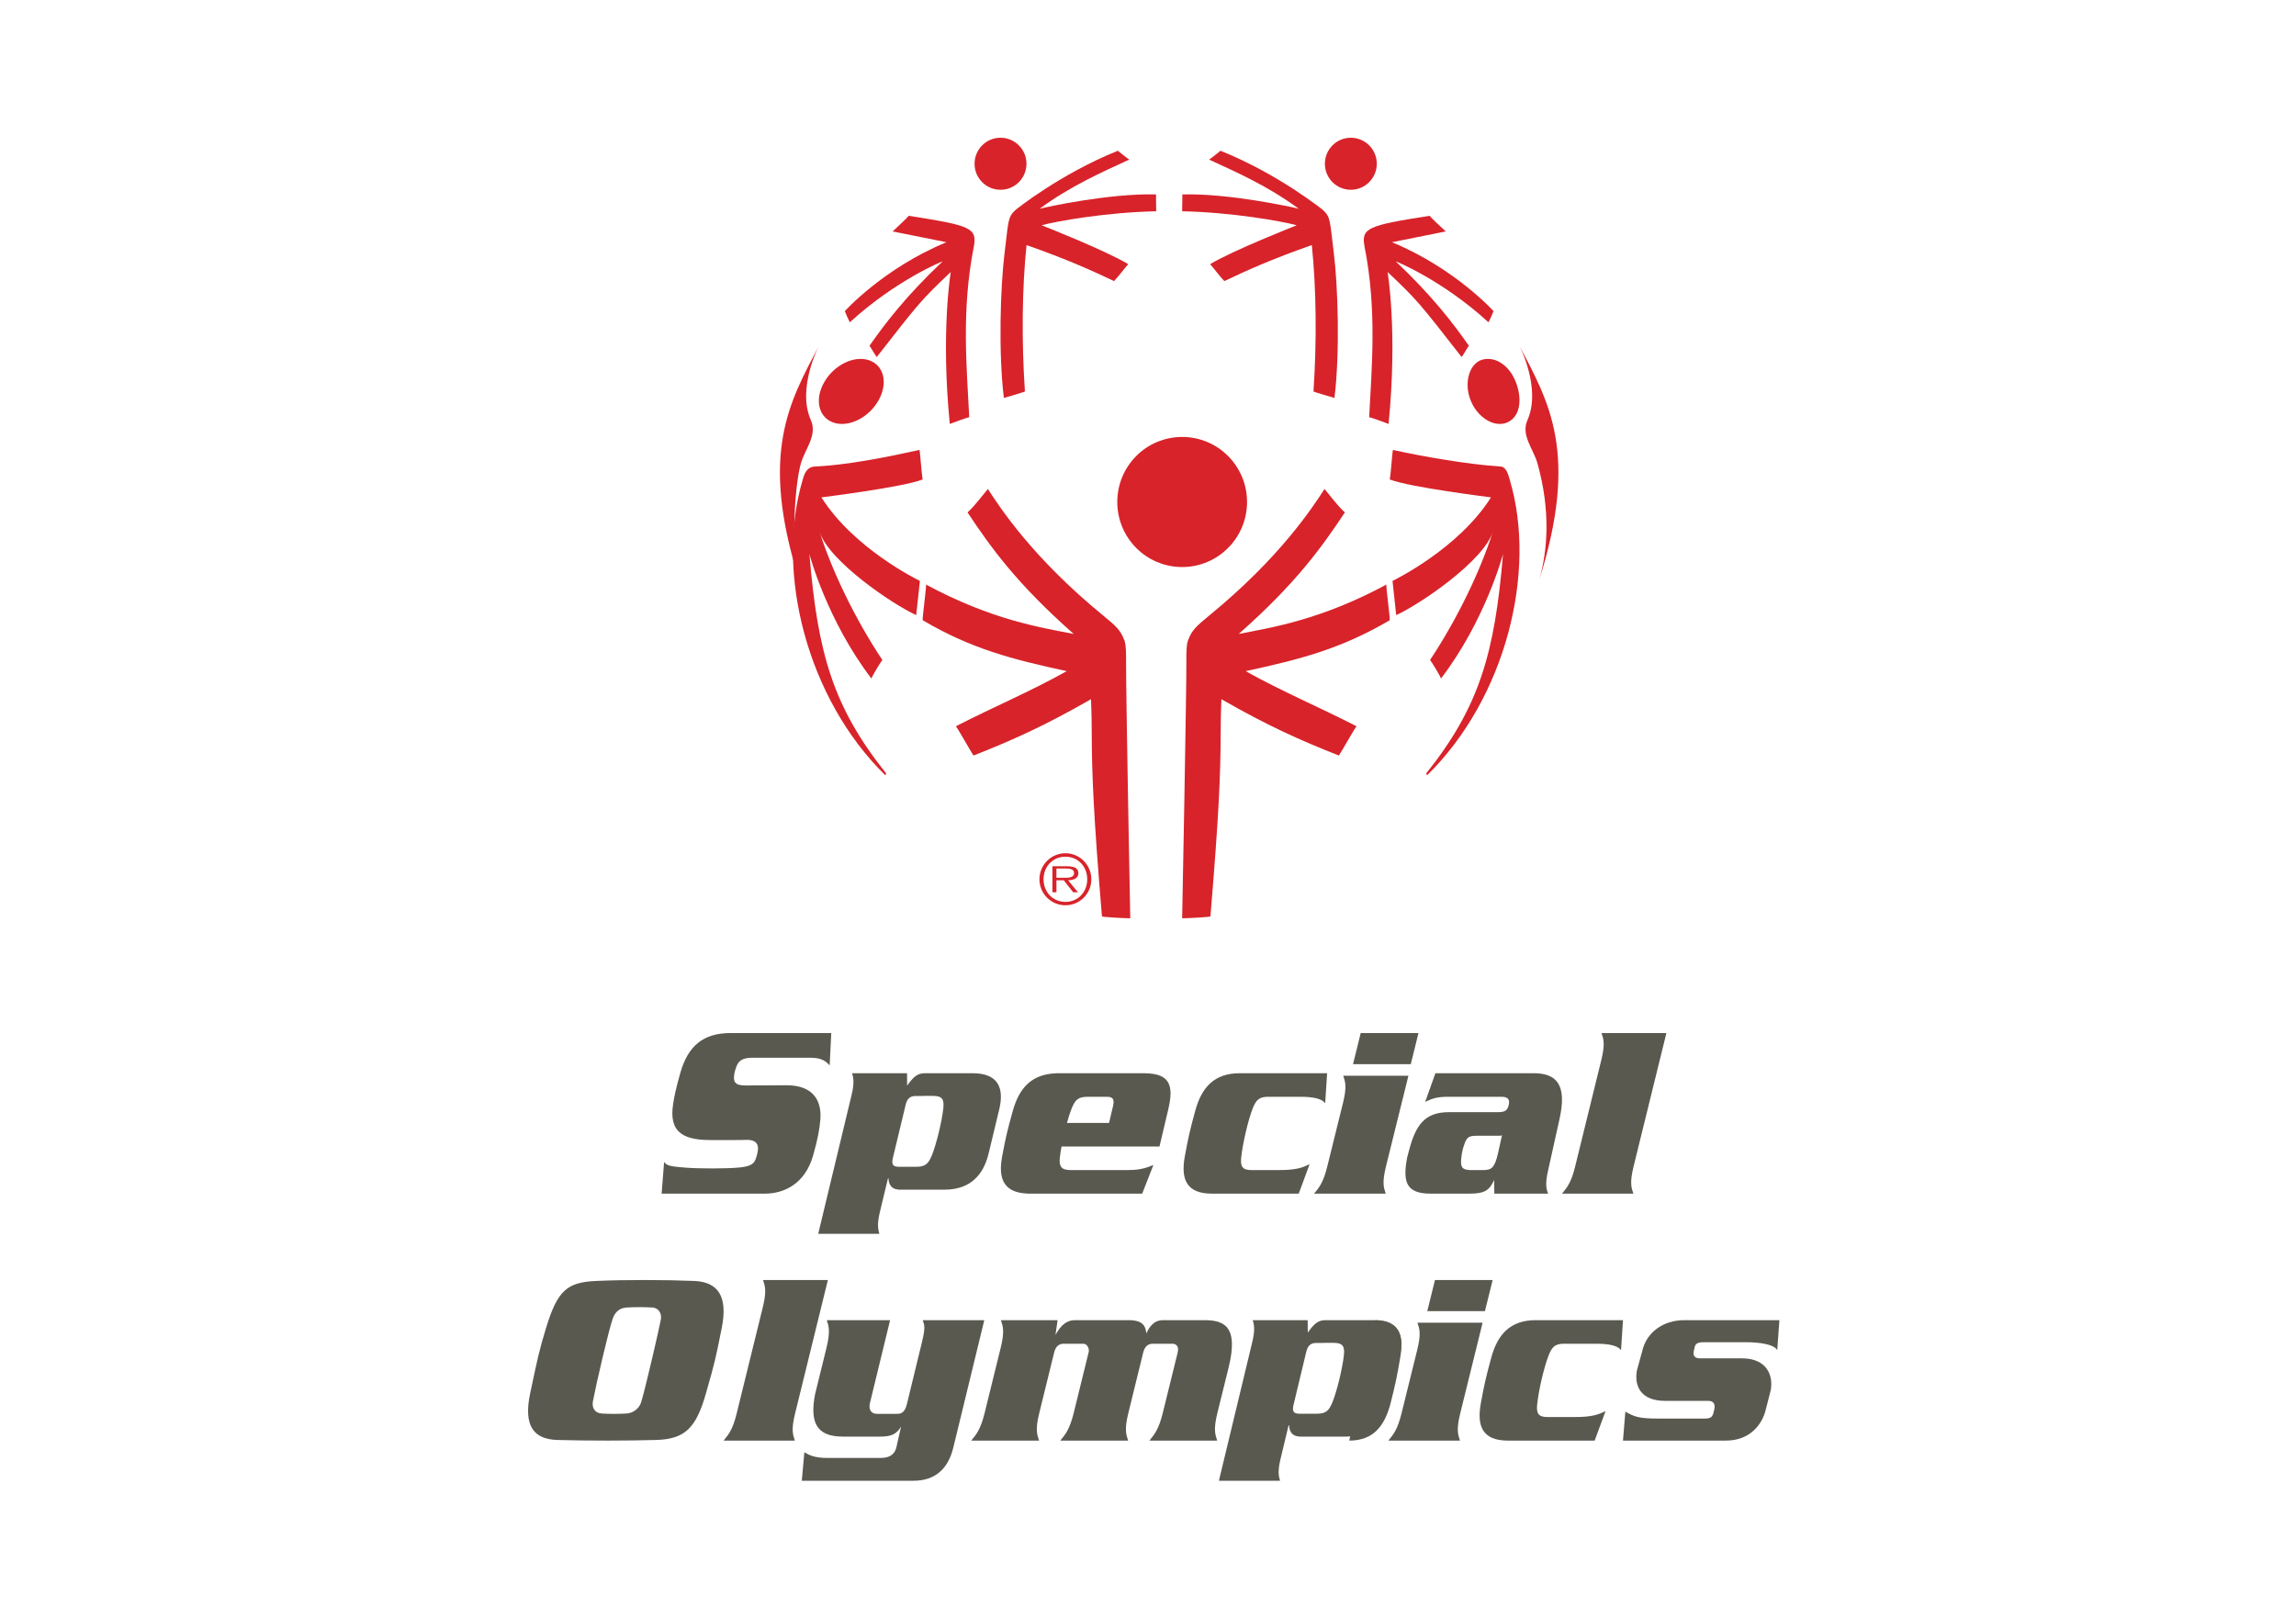
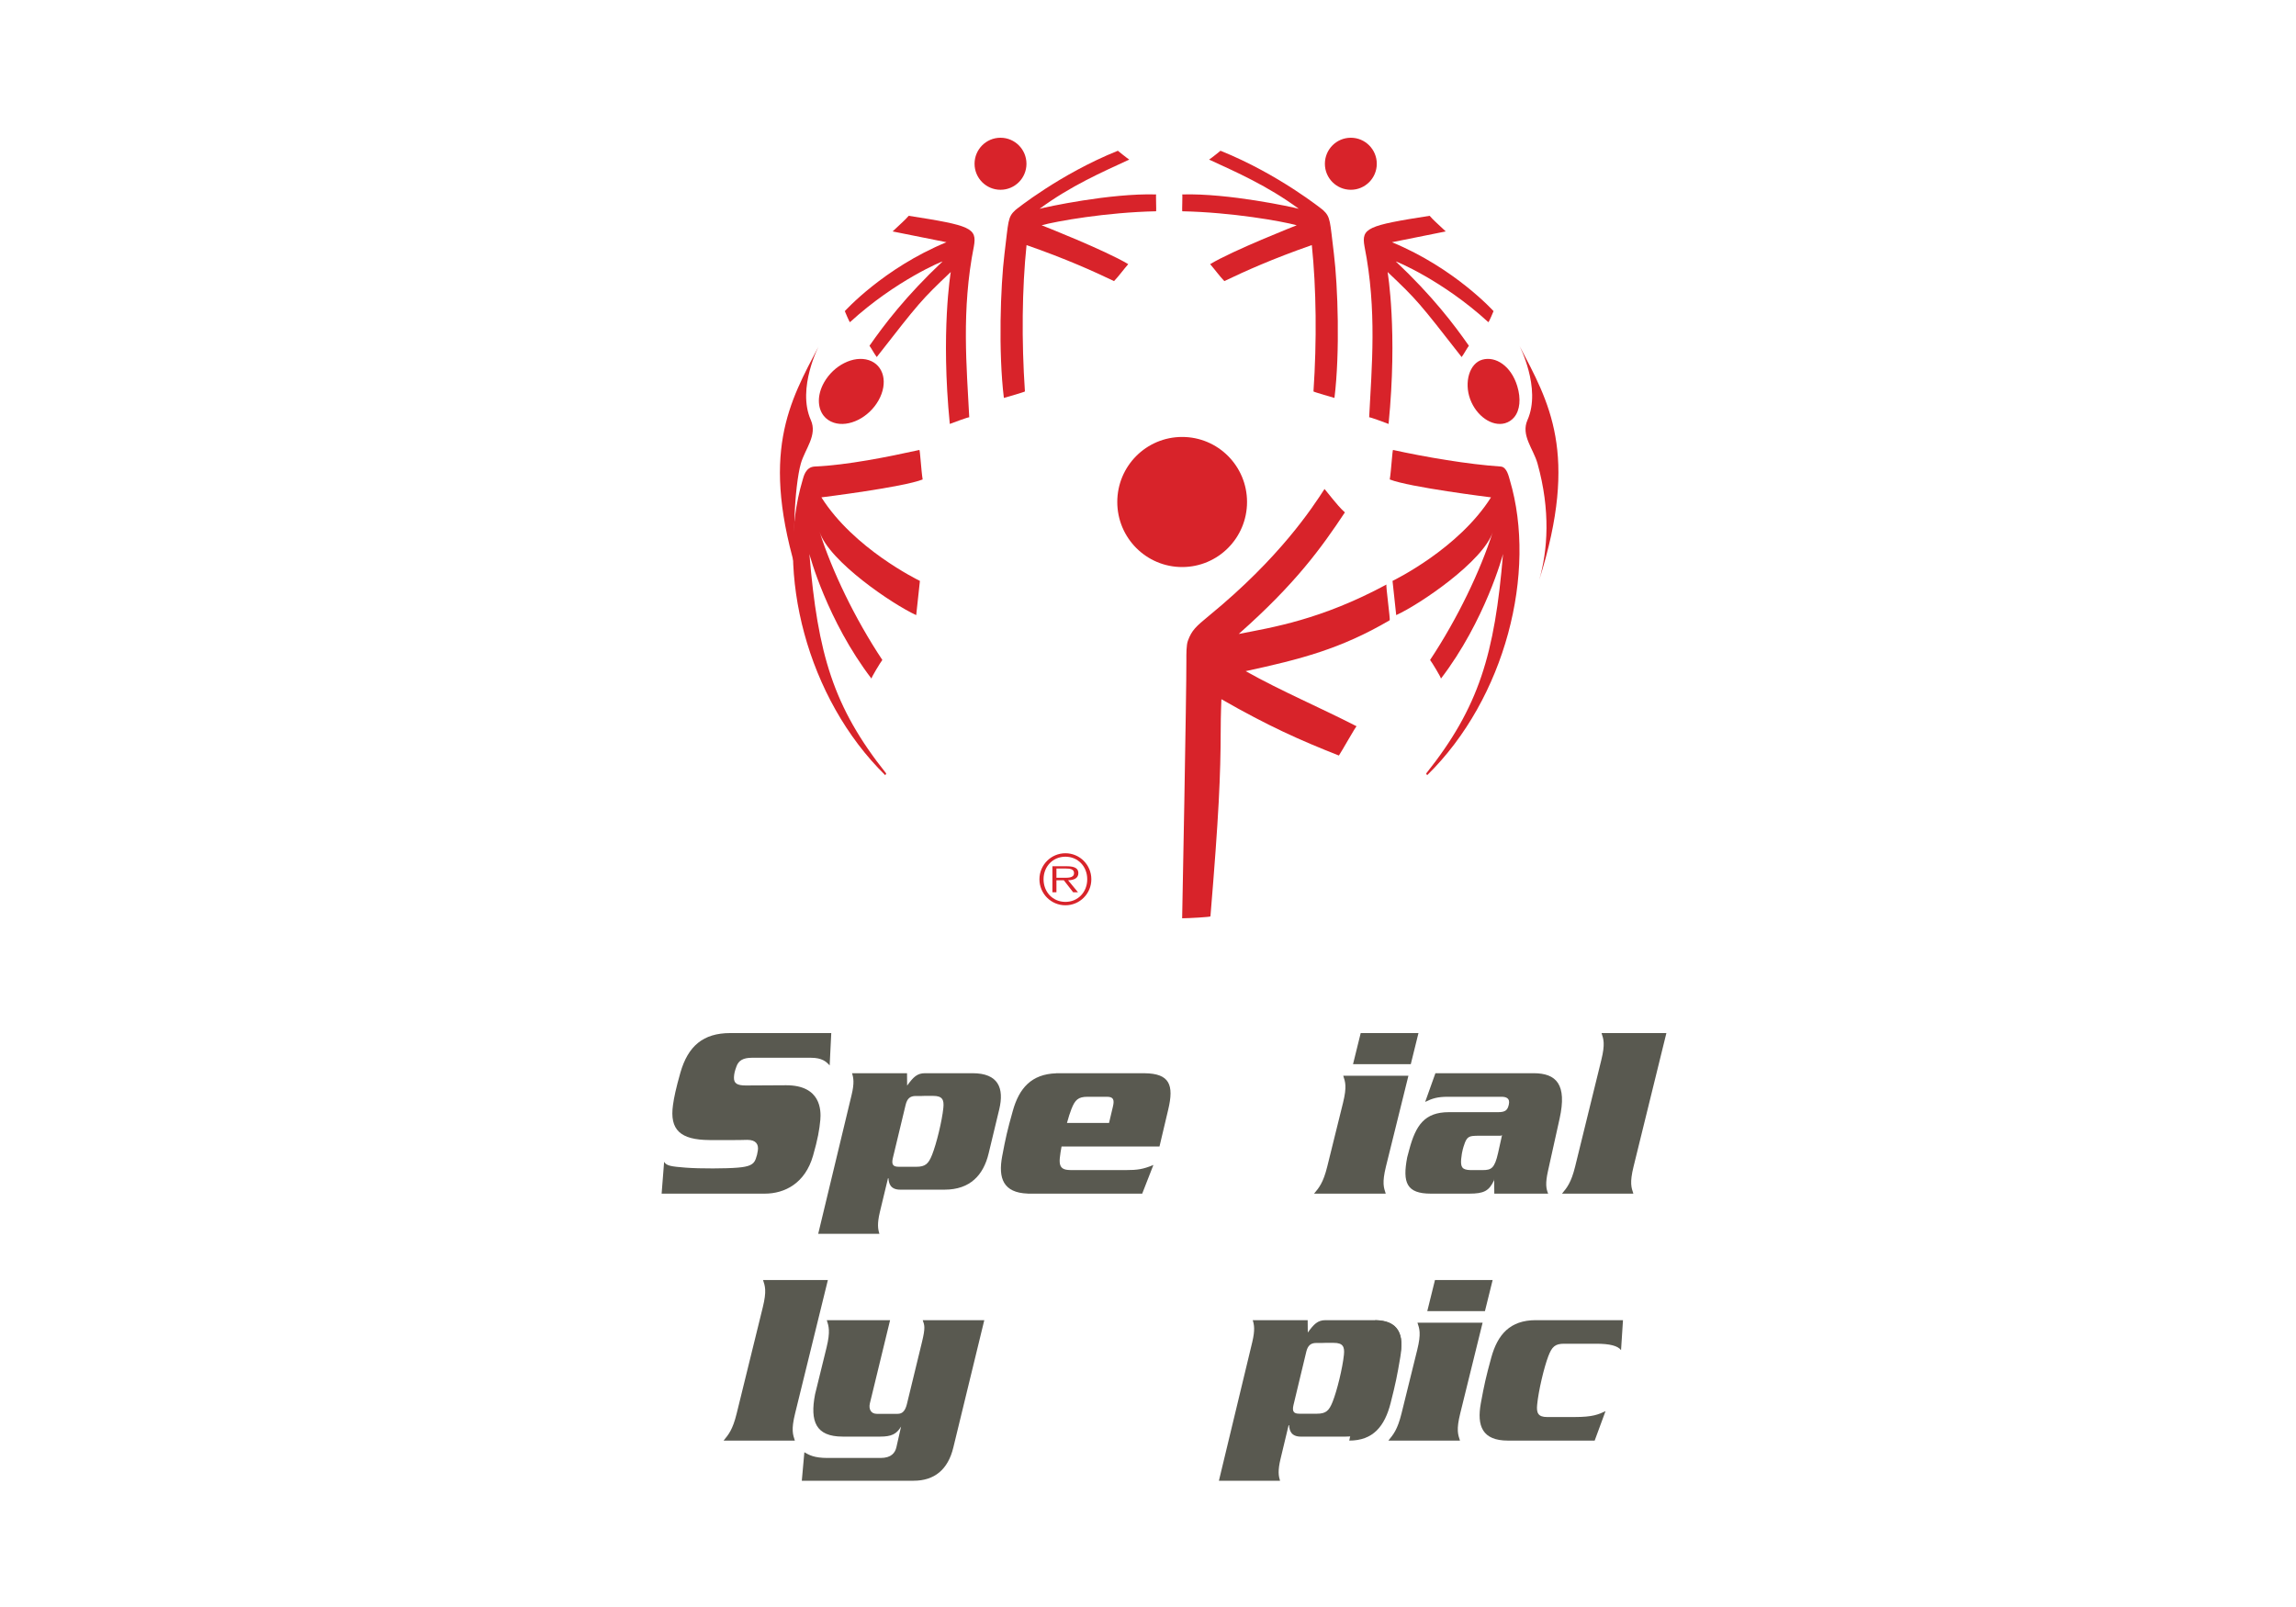
<svg xmlns="http://www.w3.org/2000/svg" width="200px" height="140px" viewBox="0 0 200 140" version="1.1">
  <title>Fixed Logo/Special Olympics</title>
  <g id="Fixed-Logo/Special-Olympics" stroke="none" stroke-width="1" fill="none" fill-rule="evenodd">
    <g id="Group" transform="translate(46, 12)" fill-rule="nonzero">
      <g id="new" transform="translate(11.633, 78)" fill="#595950">
-         <path d="M50.482,10.864 C50.412,11.581 50.566,11.936 51.353,11.936 L53.737,11.936 C55.353,11.936 55.82,11.715 56.445,11.422 L55.497,13.989 L47.934,13.989 C45.697,13.989 45.212,12.713 45.576,10.731 C45.875,9.105 46.01,8.499 46.481,6.774 C47.036,4.74 48.124,3.497 50.363,3.497 L57.97,3.497 L57.801,6.108 C57.515,5.729 56.81,5.55 55.627,5.55 L52.833,5.55 C52.044,5.55 51.774,5.82 51.464,6.622 C51.088,7.604 50.601,9.673 50.482,10.864" id="Fill-1" />
        <path d="M21.376,3.497 L21.386,4.577 C21.919,3.841 22.25,3.497 22.937,3.497 L27.082,3.497 C29.332,3.497 29.853,4.791 29.408,6.65 L28.483,10.493 C28.036,12.349 26.895,13.642 24.643,13.642 L20.789,13.642 C19.897,13.642 19.787,13.062 19.759,12.65 L19.718,12.65 L19.011,15.587 C18.764,16.624 18.841,17.077 18.97,17.486 L13.64,17.486 L16.546,5.398 C16.796,4.363 16.718,3.908 16.586,3.497 L21.376,3.497 Z M20.651,11.648 L22.181,11.648 C22.973,11.648 23.247,11.389 23.556,10.612 C23.935,9.664 24.426,7.663 24.541,6.511 C24.613,5.818 24.459,5.473 23.667,5.473 L22.87,5.473 L22.63,5.482 L22.128,5.482 C21.649,5.482 21.389,5.699 21.253,6.26 L20.144,10.88 C20.008,11.444 20.155,11.646 20.632,11.646 L20.651,11.648 Z" id="Fill-2" />
        <path d="M42.065,3.499 L42.065,3.497 L34.374,3.497 L34.373,3.505 C32.215,3.574 31.142,4.799 30.592,6.774 C30.107,8.499 29.971,9.105 29.665,10.731 C29.303,12.655 29.765,13.911 31.892,13.984 L31.889,13.989 L41.862,13.989 L42.838,11.49 C41.94,11.869 41.416,11.936 40.459,11.936 L35.644,11.936 C35.494,11.936 35.353,11.922 35.22,11.899 C34.732,11.798 34.628,11.454 34.687,10.864 C34.718,10.579 34.769,10.242 34.836,9.884 L43.367,9.884 L44.128,6.667 C44.643,4.505 44.249,3.522 42.065,3.499 Z M39.312,6.399 L38.974,7.829 L35.308,7.832 C35.437,7.362 35.569,6.936 35.695,6.622 C36.008,5.82 36.286,5.55 37.096,5.55 L38.791,5.55 C39.344,5.55 39.457,5.795 39.312,6.399 Z" id="Fill-3" />
        <path d="M59.355,6.077 C59.705,4.657 59.549,4.242 59.374,3.717 L65.052,3.717 L63.093,11.631 C62.745,13.05 62.902,13.465 63.075,13.989 L56.833,13.989 C57.268,13.465 57.629,13.05 57.981,11.631 L59.355,6.077 Z M65.927,0 L65.257,2.712 L60.226,2.712 L60.895,0 L65.927,0 Z" id="Fill-4" />
        <path d="M75.956,3.497 C77.942,3.497 78.879,4.478 78.222,7.449 L77.206,12.027 C76.968,13.098 77.043,13.565 77.225,13.989 L72.532,13.989 L72.521,12.694 L72.51,12.829 C72.066,13.766 71.617,13.989 70.345,13.989 L67.004,13.989 C64.897,13.989 64.519,13.042 64.946,10.821 L65.113,10.196 C65.69,8.009 66.472,6.891 68.58,6.891 L72.854,6.891 C73.511,6.891 73.691,6.711 73.799,6.219 C73.923,5.663 73.549,5.55 73.153,5.55 L68.48,5.55 C67.605,5.55 67.138,5.685 66.51,5.998 L67.403,3.497 L75.956,3.497 Z M73.053,8.944 C72.939,8.944 71.11,8.944 71.11,8.944 C70.387,8.966 70.147,8.943 69.886,9.803 C69.886,9.803 69.708,10.264 69.646,10.976 C69.588,11.685 69.734,11.915 70.444,11.936 L71.537,11.936 C72.271,11.936 72.563,11.781 72.863,10.44 L73.162,9.093 L73.206,8.881 C73.206,8.881 73.167,8.944 73.053,8.944 Z" id="Fill-5" />
        <path d="M81.851,2.361 C82.202,0.941 82.047,0.525 81.874,0 L87.523,0 L84.663,11.631 C84.313,13.05 84.472,13.465 84.645,13.989 L78.43,13.989 C78.862,13.465 79.222,13.05 79.574,11.631 L81.851,2.361" id="Fill-6" />
        <path d="M0.217,11.215 C0.422,11.565 0.816,11.624 2.094,11.724 C3.374,11.823 5.661,11.807 6.621,11.724 C7.58,11.643 8.022,11.482 8.198,10.964 C8.307,10.642 8.326,10.572 8.38,10.243 C8.463,9.705 8.232,9.303 7.468,9.303 C7.468,9.303 6.685,9.337 4.166,9.32 C1.65,9.303 0.678,8.454 0.991,6.255 C1.08,5.614 1.243,4.827 1.635,3.446 C2.299,1.135 3.612,0 5.977,0 L14.777,0 L14.637,2.822 C14.349,2.493 13.971,2.151 13.005,2.151 L7.865,2.151 C7.101,2.151 6.707,2.391 6.524,2.894 C6.362,3.331 6.315,3.552 6.301,3.852 C6.28,4.379 6.568,4.565 7.334,4.565 L10.852,4.546 C13.878,4.546 13.899,6.732 13.823,7.572 C13.746,8.412 13.6,9.254 13.189,10.686 C12.499,13.09 10.723,13.989 8.985,13.989 L0,13.989 L0.217,11.215" id="Fill-7" />
      </g>
      <g id="new-copy" transform="translate(0, 99.514)" fill="#595950">
        <path d="M73.784,3.497 C75.862,3.497 76.309,4.776 75.971,6.756 C75.696,8.381 75.573,8.988 75.136,10.713 C74.619,12.745 73.607,13.989 71.531,13.989" id="Fill-8" />
        <path d="M87.898,10.864 C87.826,11.576 87.978,11.936 88.764,11.936 L91.148,11.936 C92.763,11.936 93.231,11.712 93.854,11.423 L92.909,13.989 L85.351,13.989 C83.116,13.989 82.632,12.711 82.994,10.728 C83.292,9.107 83.426,8.499 83.897,6.772 C84.451,4.742 85.541,3.497 87.779,3.497 L95.375,3.497 L95.206,6.109 C94.921,5.728 94.22,5.55 93.04,5.55 L90.241,5.55 C89.457,5.55 89.183,5.821 88.876,6.622 C88.498,7.602 88.011,9.669 87.898,10.864" id="Fill-9" />
        <path d="M67.908,3.497 L67.919,4.576 C68.448,3.843 68.782,3.497 69.467,3.497 L73.607,3.497 C75.857,3.497 76.372,4.793 75.927,6.649 L75.006,10.49 C74.559,12.349 73.415,13.643 71.17,13.643 L67.322,13.643 C66.426,13.643 66.316,13.058 66.292,12.649 L66.248,12.649 L65.544,15.587 C65.295,16.623 65.373,17.076 65.502,17.486 L60.177,17.486 L63.085,5.397 C63.33,4.36 63.253,3.907 63.122,3.497 L67.908,3.497 Z M67.18,11.647 L68.713,11.647 C69.503,11.647 69.773,11.384 70.081,10.611 C70.461,9.662 70.95,7.662 71.067,6.508 C71.139,5.82 70.984,5.475 70.191,5.475 L69.399,5.475 L69.159,5.483 L68.659,5.483 C68.18,5.483 67.919,5.7 67.785,6.26 L66.676,10.879 C66.541,11.442 66.684,11.645 67.164,11.645 L67.18,11.647 Z" id="Fill-10" />
        <path d="M20.449,2.361 C20.796,0.94 20.639,0.525 20.468,0 L26.115,0 L23.258,11.629 C22.908,13.048 23.065,13.463 23.238,13.989 L17.031,13.989 C17.461,13.463 17.822,13.048 18.17,11.629 L20.449,2.361" id="Fill-11" />
        <path d="M27.407,13.641 C25.055,13.641 24.543,12.317 24.999,9.952 L26,5.878 C26.343,4.474 26.188,4.017 26.021,3.497 L31.534,3.497 L29.772,10.75 C29.664,11.203 29.833,11.657 30.373,11.657 L32.202,11.657 C32.626,11.657 32.861,11.373 33.002,10.795 L34.308,5.42 C34.618,4.142 34.539,3.951 34.375,3.497 L39.74,3.497 L37.042,14.594 C36.579,16.513 35.395,17.486 33.585,17.486 L23.844,17.486 L24.066,15.004 C24.472,15.241 24.913,15.502 26.093,15.502 L30.704,15.502 C31.654,15.502 31.969,15.045 32.083,14.57 L32.487,12.78 L32.481,12.78 C32.09,13.429 31.643,13.641 30.666,13.641 L27.407,13.641" id="Fill-12" />
-         <path d="M46.124,3.497 L45.943,4.769 L45.95,4.769 C46.217,4.304 46.678,3.497 47.645,3.497 L52.293,3.497 C53.547,3.497 53.778,3.99 53.855,4.637 L53.867,4.637 C54.059,4.211 54.433,3.497 55.315,3.497 L58.885,3.497 C60.604,3.497 61.914,3.987 61.027,7.604 L60.045,11.578 C59.689,13.028 59.851,13.451 60.028,13.989 L54.121,13.989 C54.56,13.451 54.932,13.028 55.288,11.578 L56.587,6.308 C56.726,5.742 56.411,5.55 56.133,5.55 L54.413,5.55 C54.013,5.55 53.718,5.775 53.585,6.308 L52.29,11.578 C51.933,13.028 52.092,13.451 52.268,13.989 L46.361,13.989 C46.802,13.451 47.172,13.028 47.53,11.578 L48.826,6.308 C48.914,6.058 48.745,5.55 48.374,5.55 L46.654,5.55 C46.256,5.55 45.961,5.775 45.827,6.308 L44.531,11.578 C44.172,13.028 44.332,13.451 44.511,13.989 L38.604,13.989 C39.045,13.451 39.414,13.028 39.771,11.578 L41.168,5.909 C41.525,4.457 41.365,4.032 41.188,3.497 L46.124,3.497" id="Fill-13" />
        <path d="M77.454,6.078 C77.805,4.657 77.648,4.24 77.472,3.717 L83.147,3.717 L81.196,11.629 C80.844,13.048 81.002,13.463 81.175,13.989 L74.938,13.989 C75.368,13.463 75.73,13.048 76.082,11.629 L77.454,6.078 Z M84.021,0 L83.35,2.712 L78.327,2.712 L78.998,0 L84.021,0 Z" id="Fill-14" />
-         <path d="M105.717,6.822 C107.92,6.822 108.477,8.319 108.247,9.589 L107.831,11.221 C107.526,12.561 106.466,13.989 104.323,13.989 L95.375,13.989 L95.582,11.465 C96.36,11.912 96.752,12.069 98.447,12.069 L102.511,12.069 C103.003,12.069 103.177,11.936 103.272,11.511 L103.324,11.287 C103.421,10.863 103.307,10.529 102.817,10.529 L99.06,10.529 C96.852,10.529 96.357,9.168 96.589,7.875 L97.056,6.176 C97.421,4.569 98.869,3.497 100.712,3.497 L109,3.497 L108.812,6.11 C108.542,5.595 107.233,5.419 106.114,5.419 L102.374,5.419 C101.904,5.419 101.69,5.552 101.634,5.798 L101.531,6.241 C101.477,6.489 101.568,6.822 102.036,6.822 L105.717,6.822" id="Fill-15" />
-         <path d="M1.571,4.16 C2.562,0.919 3.386,0.199 5.908,0.082 C8.424,-0.035 12.174,-0.019 14.489,0.082 C16.521,0.171 17.424,1.389 16.872,4.164 C16.328,6.884 16.283,7.11 15.5,9.855 C14.638,12.891 13.674,13.863 11.145,13.935 C8.807,14.004 5.165,14.009 2.568,13.935 C0.453,13.876 -0.413,12.683 0.185,9.855 C0.849,6.719 0.974,6.119 1.571,4.16 Z M11.568,3.432 C11.661,2.893 11.349,2.418 10.821,2.393 C10.095,2.358 9.364,2.35 8.615,2.393 C8.163,2.418 7.661,2.596 7.387,3.325 C7.056,4.209 5.93,9.067 5.648,10.559 C5.545,11.091 5.786,11.586 6.398,11.627 C7.131,11.675 7.768,11.672 8.605,11.627 C9.099,11.598 9.671,11.227 9.847,10.656 C10.226,9.434 11.458,4.066 11.568,3.432 Z" id="Fill-16" />
      </g>
      <g id="Special_Olympics-alt-logo" transform="translate(21.939, 0)" fill="#D8232A">
        <path d="M4.688,24.823 C5.998,25.255 7.749,24.382 8.591,22.876 C9.437,21.374 9.057,19.806 7.743,19.377 C6.427,18.946 4.684,19.818 3.841,21.323 C3.234,22.401 3.26,23.512 3.805,24.214 C4.019,24.488 4.317,24.701 4.688,24.823" id="Fill-17" />
        <path d="M19.212,4.533 C20.461,4.533 21.474,3.519 21.474,2.269 C21.474,1.014 20.461,0 19.212,0 C17.965,0 16.953,1.014 16.953,2.269 C16.953,3.519 17.965,4.533 19.212,4.533" id="Fill-18" />
        <path d="M19.559,10.115 C19.212,12.923 19.019,18.694 19.507,22.667 C19.507,22.667 21.342,22.143 21.34,22.102 C21.04,17.701 21.088,13.127 21.481,9.352 C24.94,10.559 27.276,11.616 29.103,12.489 C29.548,12.02 29.918,11.496 30.339,11.012 C28.375,9.823 22.85,7.644 22.796,7.625 C24.078,7.272 28.433,6.496 32.77,6.406 C32.794,6.406 32.737,4.935 32.77,4.939 C28.757,4.822 23.163,6.04 22.615,6.19 C25.342,4.184 28.051,3.002 30.429,1.903 C30.237,1.787 29.435,1.133 29.435,1.133 C24.359,3.177 20.54,6.274 20.512,6.298 C19.829,6.92 19.913,7.262 19.559,10.115" id="Fill-19" />
        <path d="M6.103,16.066 C10.094,12.409 14.227,10.719 14.165,10.778 C10.973,13.787 9.091,16.273 7.801,18.121 C8.025,18.44 8.198,18.792 8.432,19.106 C12.154,14.333 12.3,14.145 14.88,11.697 C14.873,11.76 14.002,16.906 14.796,24.933 C14.796,24.933 16.486,24.291 16.49,24.359 C16.272,20.026 15.791,15.008 16.893,9.468 C17.179,7.861 16.631,7.645 11.218,6.8 C10.864,7.207 10.625,7.39 9.815,8.162 L14.504,9.102 C9.021,11.362 5.651,15.106 5.651,15.106 C5.651,15.106 6.063,16.106 6.103,16.066" id="Fill-20" />
        <path d="M49.73,4.533 C50.976,4.533 51.99,3.519 51.99,2.269 C51.99,1.014 50.976,0 49.73,0 C48.481,0 47.469,1.014 47.469,2.269 C47.469,3.519 48.481,4.533 49.73,4.533" id="Fill-21" />
        <path d="M35.042,6.406 C39.38,6.496 43.734,7.272 45.017,7.625 C44.964,7.644 39.437,9.823 37.474,11.012 C37.894,11.496 38.264,12.02 38.709,12.489 C40.537,11.616 42.871,10.559 46.331,9.352 C46.723,13.127 46.773,17.701 46.475,22.102 C46.472,22.143 48.303,22.667 48.303,22.667 C48.793,18.694 48.601,12.923 48.255,10.115 C47.901,7.262 47.984,6.92 47.304,6.298 C47.274,6.274 43.455,3.177 38.377,1.133 C38.377,1.133 37.578,1.787 37.383,1.903 C39.763,3.002 42.472,4.184 45.197,6.19 C44.648,6.04 39.055,4.822 35.042,4.939 C35.079,4.935 35.018,6.406 35.042,6.406" id="Fill-22" />
        <path d="M50.92,9.468 C52.024,15.008 51.543,20.026 51.326,24.359 C51.327,24.291 53.017,24.933 53.017,24.933 C53.812,16.906 52.941,11.76 52.932,11.697 C55.513,14.145 55.659,14.333 59.382,19.106 C59.613,18.792 59.785,18.44 60.011,18.121 C58.721,16.273 56.839,13.787 53.647,10.778 C53.585,10.719 57.718,12.409 61.706,16.066 C61.748,16.106 62.161,15.106 62.161,15.106 C62.161,15.106 58.79,11.362 53.312,9.102 L57.998,8.162 C57.186,7.39 56.946,7.207 56.594,6.8 C51.182,7.645 50.633,7.861 50.92,9.468" id="Fill-23" />
        <path d="M2.689,24.589 C1.453,21.814 3.427,18.061 3.39,18.134 C0.846,23.015 -1.818,27.463 1.673,38.533 C0.93,35.932 1.283,30.267 1.821,28.381 C2.195,27.088 3.282,25.922 2.689,24.589" id="Fill-24" />
        <path d="M12.144,27.2 C9.416,27.802 5.854,28.521 3.036,28.643 C2.229,28.678 2.063,29.524 1.97,29.836 C-0.411,37.859 2.358,48.855 9.172,55.533 C9.172,55.533 9.269,55.398 9.258,55.386 C4.647,49.605 3.291,44.974 2.566,36.259 C2.57,36.32 4.116,42.078 7.974,47.121 C7.929,47.063 8.786,45.654 8.92,45.496 C6.517,41.878 4.531,37.722 3.455,34.336 C4.273,36.898 9.827,40.66 11.87,41.588 L12.193,38.609 C11.983,38.502 6.432,35.795 3.611,31.328 C3.664,31.323 10.764,30.441 12.432,29.769 C12.303,29.001 12.207,27.186 12.144,27.2" id="Fill-25" />
        <path d="M62.781,28.643 C59.966,28.459 56.134,27.802 53.409,27.2 C53.344,27.186 53.249,29.001 53.12,29.769 C54.788,30.441 61.887,31.323 61.94,31.328 C59.121,35.795 53.567,38.502 53.361,38.609 L53.682,41.588 C55.728,40.66 61.278,36.898 62.096,34.336 C61.017,37.722 59.031,41.878 56.632,45.496 C56.767,45.654 57.623,47.063 57.577,47.121 C61.435,42.078 62.98,36.32 62.986,36.259 C62.262,44.974 60.902,49.605 56.292,55.386 C56.282,55.398 56.379,55.533 56.379,55.533 C63.194,48.855 65.962,37.859 63.583,29.836 C63.488,29.524 63.323,28.678 62.781,28.643" id="Fill-26" />
        <path d="M60.123,22.772 C60.666,24.245 62.024,25.187 63.154,24.873 C63.475,24.784 63.741,24.605 63.951,24.359 C64.476,23.74 64.554,22.707 64.226,21.636 C63.681,19.855 62.326,19.018 61.194,19.331 C60.061,19.643 59.583,21.296 60.123,22.772" id="Fill-27" />
        <path d="M64.423,18.134 C64.379,18.061 66.352,21.814 65.118,24.589 C64.524,25.922 65.626,27.088 65.991,28.381 C67.134,32.48 66.884,35.932 66.137,38.533 C69.632,27.463 66.966,23.015 64.423,18.134" id="Fill-28" />
        <path d="M40.688,31.732 C40.688,28.601 38.16,26.067 35.037,26.067 C31.913,26.067 29.385,28.601 29.385,31.732 C29.385,34.865 31.913,37.4 35.037,37.4 C38.16,37.4 40.688,34.865 40.688,31.732" id="Fill-29" />
        <path d="M52.834,38.924 C47.096,42.013 42.859,42.662 39.963,43.23 C44.923,38.845 47.162,35.724 49.212,32.639 C48.835,32.295 48.67,32.127 47.438,30.6 C46.375,32.236 43.554,36.579 37.405,41.617 C36.228,42.584 35.874,42.906 35.536,43.823 C35.396,44.204 35.401,44.981 35.404,45.544 C35.418,48.133 35.044,67.892 35.036,68 C35.62,67.997 37.496,67.892 37.5,67.834 C38.231,59.036 38.384,55.58 38.394,51.63 C38.394,50.198 38.454,49.039 38.454,48.914 C42.535,51.252 45.297,52.484 48.69,53.821 C48.887,53.544 50.178,51.247 50.23,51.272 C47.011,49.618 43.72,48.236 40.567,46.469 C45.339,45.438 48.858,44.532 53.112,42.037 C53.183,41.993 52.757,38.962 52.834,38.924" id="Fill-30" />
-         <path d="M30.15,45.544 C30.151,44.981 30.156,44.204 30.016,43.823 C29.678,42.906 29.324,42.584 28.147,41.617 C21.998,36.579 19.177,32.236 18.113,30.6 C16.882,32.127 16.714,32.295 16.339,32.639 C18.39,35.724 20.627,38.845 25.589,43.23 C22.691,42.662 18.454,42.013 12.719,38.924 C12.796,38.962 12.37,41.993 12.44,42.037 C16.688,44.532 20.214,45.438 24.983,46.469 C21.832,48.236 18.539,49.618 15.323,51.272 C15.374,51.247 16.662,53.544 16.859,53.821 C20.256,52.484 23.018,51.252 27.096,48.914 C27.096,49.039 27.158,50.198 27.158,51.63 C27.168,55.58 27.321,59.036 28.049,67.834 C28.054,67.892 29.931,67.997 30.516,68 C30.507,67.892 30.135,48.133 30.15,45.544" id="Fill-31" />
        <path d="M25.995,64.067 C25.995,63.691 25.74,63.467 24.984,63.467 L23.734,63.467 L23.734,65.733 L24.085,65.733 L24.085,64.687 L24.726,64.687 L25.542,65.733 L25.962,65.733 L25.099,64.687 C25.604,64.678 25.995,64.512 25.995,64.067 Z M24.617,64.468 L24.085,64.468 L24.085,63.665 L24.9,63.665 C25.253,63.665 25.618,63.708 25.618,64.062 C25.618,64.522 25.024,64.468 24.617,64.468 Z" id="Fill-32" />
        <path d="M24.868,62.333 C23.616,62.333 22.604,63.354 22.604,64.6 C22.604,65.854 23.616,66.867 24.868,66.867 C26.118,66.867 27.125,65.854 27.125,64.6 C27.125,63.354 26.118,62.333 24.868,62.333 Z M24.868,66.571 C23.764,66.571 22.963,65.71 22.963,64.6 C22.963,63.496 23.764,62.634 24.868,62.634 C25.968,62.634 26.768,63.496 26.768,64.6 C26.768,65.71 25.968,66.571 24.868,66.571 Z" id="Fill-33" />
      </g>
    </g>
  </g>
</svg>